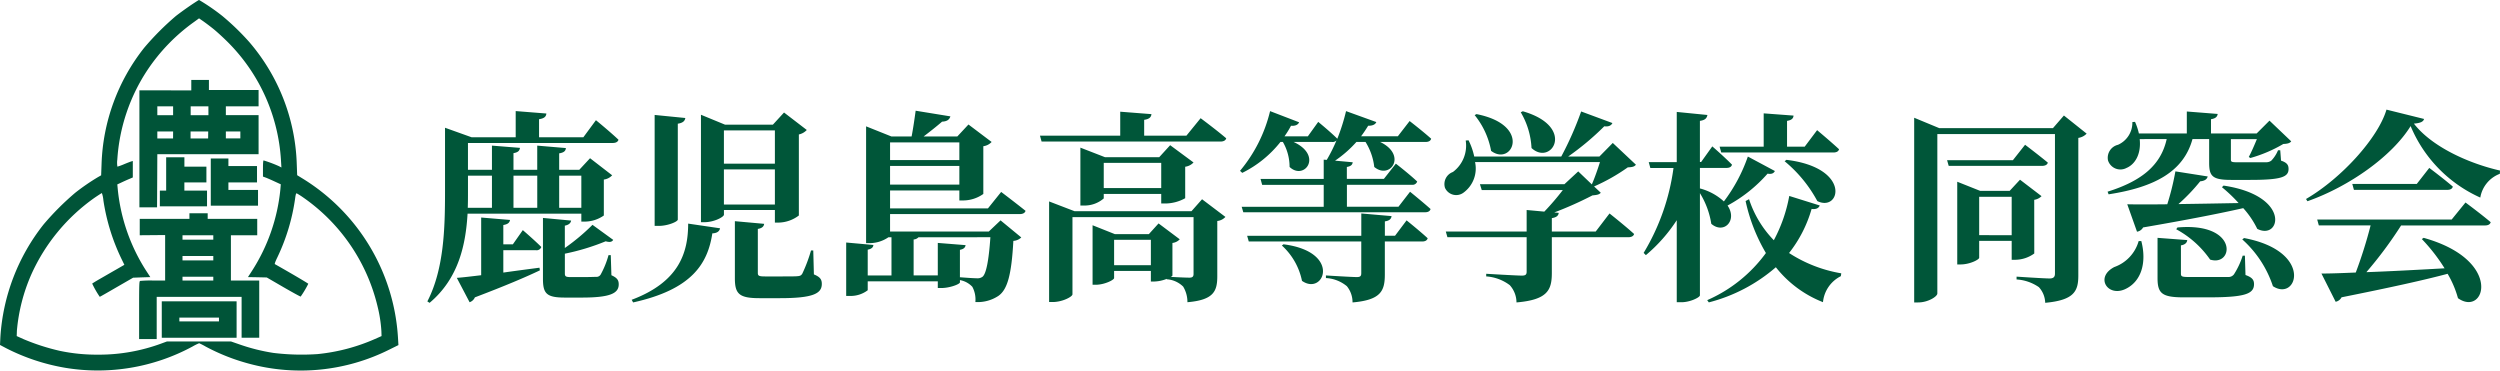
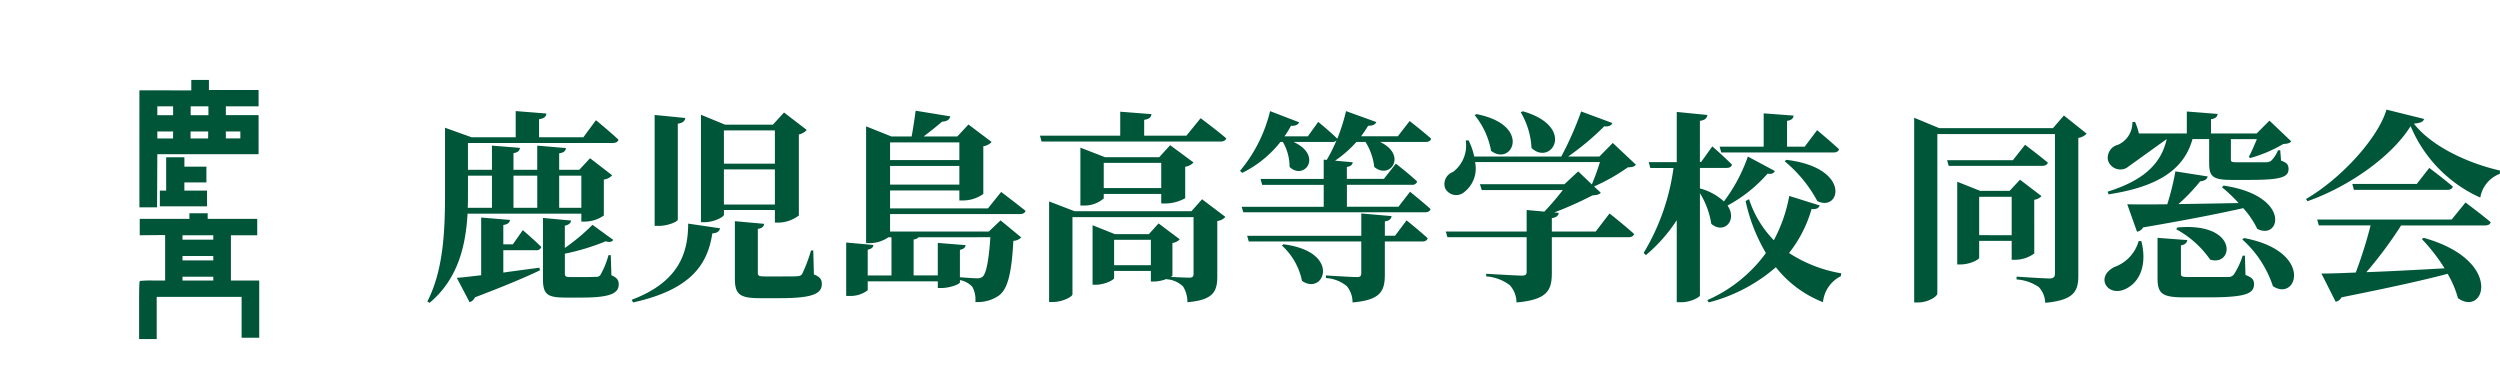
<svg xmlns="http://www.w3.org/2000/svg" width="320.006" height="47.43" viewBox="0 0 320.006 47.43">
  <g transform="translate(1745 -65)">
    <g transform="translate(13 129.046)">
-       <path d="M24.354,4.67c-.576.39-1.41.994-1.847,1.338a35.3,35.3,0,0,0-4.056,4.07A25.251,25.251,0,0,0,13,24.939l-.053,1.456-.411.233a27.773,27.773,0,0,0-2.893,1.99A34.88,34.88,0,0,0,5.564,32.7,25.829,25.829,0,0,0,.049,47.108l-.049,1,.8.424a26.259,26.259,0,0,0,7.585,2.507A25.485,25.485,0,0,0,24.659,48.3a6.8,6.8,0,0,1,.834-.414,8.63,8.63,0,0,1,.837.431,25.723,25.723,0,0,0,5.585,2.2A25.34,25.34,0,0,0,49.84,48.7L51,48.126l-.059-.979A25.711,25.711,0,0,0,38.865,26.888l-.827-.508-.052-1.411a25.137,25.137,0,0,0-6.1-15.659A31.58,31.58,0,0,0,28.462,6a26.172,26.172,0,0,0-2.983-2.05c-.04,0-.541.323-1.125.716M27.3,7.646c.42.331,1.3,1.136,1.935,1.775a23.335,23.335,0,0,1,6.731,15.056l.056.914-.313-.164a16.856,16.856,0,0,0-1.966-.739c-.052,0-.083.367-.083,1.03v1.04l.381.138c.217.083.723.306,1.139.5l.761.35-.059.708A23.5,23.5,0,0,1,32.252,38.63l-.514.792,1.209.021,1.2.027,2.142,1.244c1.177.681,2.168,1.222,2.2,1.2a12.928,12.928,0,0,0,.972-1.633c0-.031-.944-.6-2.1-1.271s-2.139-1.226-2.182-1.251.08-.367.316-.847a25.757,25.757,0,0,0,2.279-7.537c.076-.563.125-.7.216-.668a9.565,9.565,0,0,1,.819.522,23.662,23.662,0,0,1,9.537,14.02,17.379,17.379,0,0,1,.473,3.088l.021.636-.855.378a24.134,24.134,0,0,1-7.342,1.928,29.759,29.759,0,0,1-5.662-.153,24.445,24.445,0,0,1-4.258-1.063l-1.153-.4h-8.2l-.667.244a22.989,22.989,0,0,1-8.176,1.444,22.7,22.7,0,0,1-4.869-.487,27.585,27.585,0,0,1-4.668-1.507l-.851-.385.024-.7a22.73,22.73,0,0,1,1.85-7.2,24.063,24.063,0,0,1,8.128-9.829c.469-.32.876-.576.9-.576a3.673,3.673,0,0,1,.194.937,26.129,26.129,0,0,0,2.3,7.454l.385.792-1.083.625c-.612.347-1.518.876-2.05,1.178s-.959.576-.986.6a11.77,11.77,0,0,0,.969,1.694c.024,0,1-.555,2.156-1.229L17.04,39.5l1.1-.042,1.1-.034-.524-.806a23.571,23.571,0,0,1-3.634-10.36l-.066-.7.6-.278c.337-.16.775-.354.99-.442L17,26.668V24.561l-.181.052c-.1.027-.524.187-.955.368a7.41,7.41,0,0,1-.834.305,2.923,2.923,0,0,1-.014-.9,23.43,23.43,0,0,1,3.846-11.451,23.727,23.727,0,0,1,5.908-6.119l.708-.514.532.368c.288.2.879.645,1.292.976" transform="translate(-1758 -68)" fill="#005438" />
      <path d="M25.593,15.46v.7l-6.641-.013V31.124H21.21l.02-3.4.015-3.4H34.206V19.323H30.017V18.2h4.189V16.106H27.85V14.822H25.593Zm-2.328,3.873H21.245V18.2h2.021Zm4.523,0H25.513V18.2h2.271ZM23.26,22.31H21.245v-.89h2.021Zm4.487,0H25.5v-.89h2.259Zm4.125-.445V22.3H30.017V21.42h1.855Z" transform="translate(-1759.107 -68.634)" fill="#005438" />
      <path d="M22.539,27.463V29.6H21.73v2.013h6.039V29.6h-2.9V28.552H27.69V26.535H24.873v-1.2H22.539Z" transform="translate(-1759.269 -69.248)" fill="#005438" />
-       <path d="M34.571,28.562V26.468H30.91V25.5H28.653v6.039H34.7V29.524H30.91v-.962Z" transform="translate(-1759.673 -69.258)" fill="#005438" />
      <path d="M34.03,33.665H27.688v-.719H25.351v.719h-6.36V35.76l3.251-.028v5.822H20.686a14.243,14.243,0,0,0-1.646.052c-.118.045-.129.447-.129,3.74v3.7h2.251v-5.4H32.03v5.231h2.256V41.553H30.661V35.76H34.03V33.665Zm-5.623,2.378v.278H24.465V35.76h3.942Zm0,2.654v.284H24.465v-.566h3.942Zm0,2.615v.24H24.465v-.479h3.942Z" transform="translate(-1759.104 -69.693)" fill="#005438" />
-       <path d="M21.991,47.243V49.58h9.578V44.916H21.991Zm7.322,0v.244H24.242V47h5.071Z" transform="translate(-1759.284 -70.392)" fill="#005438" />
    </g>
-     <path d="M8.97-13.884v4.108H5.876c.026-.728.026-1.43.026-2.106v-2Zm5.8,0v4.108H11.726v-4.108Zm5.642,0v4.108H17.576v-4.108Zm0,4.862v1.014H20.9a4.285,4.285,0,0,0,2.392-.78v-4.6a1.761,1.761,0,0,0,1.066-.546L21.528-16.12,20.15-14.638H17.576v-2.106c.65-.1.832-.338.858-.676l-3.666-.312v3.094H11.726V-16.77c.624-.1.78-.338.832-.676L8.97-17.732v3.094H5.9V-18.07H24.44c.364,0,.65-.13.728-.416-1.066-1.014-2.886-2.5-2.886-2.5L20.67-18.8H15v-2.314c.7-.1.91-.364.936-.728l-3.926-.312V-18.8H6.37L2.964-20.02v8.164c0,4.68-.13,9.932-2.262,14.066l.286.182C4.732-.754,5.616-5.1,5.85-9.022ZM11.648-5.1H10.426v-2.47c.624-.1.806-.338.858-.65L7.592-8.528v7.384c-1.3.156-2.392.286-3.12.338L6.11,2.314a1.121,1.121,0,0,0,.676-.624c3.9-1.482,6.526-2.6,8.32-3.458l-.052-.338c-1.586.208-3.172.416-4.628.624v-2.86h4.186a.622.622,0,0,0,.676-.416c-.884-.884-2.366-2.158-2.366-2.158ZM24.18-3.718h-.286a11.331,11.331,0,0,1-1.014,2.5.627.627,0,0,1-.572.286c-.234,0-.858.026-1.508.026H19.032c-.624,0-.728-.1-.728-.468V-3.9A29.148,29.148,0,0,0,23.53-5.486c.546.156.806.078.962-.182L21.84-7.592A26.356,26.356,0,0,1,18.3-4.628v-2.86c.52-.1.754-.338.806-.65L15.5-8.476V-.7c0,1.9.442,2.418,2.808,2.418h2.184c3.614,0,4.706-.546,4.706-1.69,0-.52-.182-.832-.936-1.17ZM32.76-20.54c.7-.1.91-.39.962-.728l-3.926-.39v14.2h.546c1.144,0,2.418-.546,2.418-.806ZM27.04,2.34C34.554.676,36.582-2.6,37.18-6.5c.6-.026.91-.26.988-.65l-4.082-.6c0,3.8-1.222,7.488-7.228,9.75ZM45.188-19.682v4.264H38.662v-4.264Zm-6.526,9.49v-4.5h6.526v4.5Zm6.526.7v1.612h.494a4.406,4.406,0,0,0,2.574-.91V-19.162a1.924,1.924,0,0,0,1.014-.572L46.358-21.97l-1.43,1.56h-6.11l-3.094-1.274V-7.93h.442c1.248,0,2.5-.676,2.5-.962v-.6ZM50.1-4.316h-.286A19.325,19.325,0,0,1,48.7-1.352c-.156.26-.312.312-.676.338-.312.026-1.04.026-1.872.026H43.914c-.806,0-.91-.1-.91-.468V-7.072c.52-.078.78-.312.806-.65L40.066-8.06V-.754c0,2,.546,2.548,3.146,2.548h2.626c4.186,0,5.356-.572,5.356-1.82,0-.546-.182-.884-1.014-1.222Zm22.672-1.69c-.208,3.042-.546,4.654-.988,5.044a1.047,1.047,0,0,1-.754.208c-.442,0-1.482-.078-2.158-.13v-3.51c.52-.1.676-.312.728-.6L66.04-5.278v4.16H62.946v-4.6a.93.93,0,0,0,.624-.286ZM68.8-18.148v2.262H59.93v-2.262ZM59.93-12.74v-2.392H68.8v2.392ZM76.544-8.97c.364,0,.65-.13.728-.416-1.2-.962-3.12-2.418-3.12-2.418L72.462-9.7H59.93v-2.288H68.8v1.274h.52a4.486,4.486,0,0,0,2.548-.832v-6.11A1.761,1.761,0,0,0,72.93-18.2l-2.964-2.236L68.536-18.9H64.22c.754-.572,1.742-1.352,2.366-1.9.6-.026.936-.234,1.066-.676L63.206-22.2c-.13.962-.338,2.392-.52,3.3H60.112l-3.25-1.3v14.95h.468a4.263,4.263,0,0,0,2.392-.754h.39v4.888H57.07v-3.3c.52-.1.7-.312.728-.6L54.314-5.33V1.508h.468A3.609,3.609,0,0,0,57.07.78V-.364h8.97V.494h.468c1.066,0,2.366-.494,2.366-.728V-.52A2.854,2.854,0,0,1,70.46.338a3.419,3.419,0,0,1,.39,1.95,4.8,4.8,0,0,0,2.938-.78c1.17-.806,1.69-2.73,1.924-7.046a1.606,1.606,0,0,0,1.014-.442L74.074-8.164l-1.508,1.43H59.93V-8.97Zm21.32-10.036H92.456v-2.028c.7-.1.884-.364.936-.728l-4-.312v3.068H79.118l.208.754h22.906c.364,0,.65-.13.728-.416-1.248-1.066-3.276-2.574-3.276-2.574ZM87.282-12.3v-3.224H94.64V-12.3Zm7.878,1.976A5.325,5.325,0,0,0,97.708-11v-4.03a1.761,1.761,0,0,0,1.066-.546l-2.99-2.21-1.4,1.534H87.438l-3.146-1.222v7.41h.416a3.752,3.752,0,0,0,2.574-.91v-.572H94.64v1.222Zm-6.552,7.9v-3.25h4.706v3.25Zm9.906-6.916H83.538l-3.25-1.248V2.288h.468c1.222,0,2.522-.676,2.522-.988V-8.58h15.5V-1.3c0,.312-.13.468-.52.468-.416,0-1.664-.052-2.392-.1.13-.078.208-.13.208-.182v-4.16a1.494,1.494,0,0,0,.936-.468L94.3-7.774,93.054-6.4H88.712L85.852-7.54V.078h.39c1.144,0,2.366-.624,2.366-.858v-.91h4.706V-.338h.468a4.666,4.666,0,0,0,1.56-.338v.052a3.3,3.3,0,0,1,2.106.936,3.837,3.837,0,0,1,.546,2c3.354-.286,3.822-1.4,3.822-3.328V-8.086a1.622,1.622,0,0,0,1.04-.52l-2.99-2.262Zm11.57,4.394a8.372,8.372,0,0,1,2.574,4.524c2.808,1.976,5.148-3.718-2.366-4.68Zm14.482-1.248h-1.3V-8.034c.546-.078.806-.286.858-.676l-3.874-.338v2.86H105.638l.208.728h14.4V-1.4c0,.364-.13.494-.572.494-.624,0-3.952-.208-3.952-.208V-.78A4.585,4.585,0,0,1,118.4.26a3.248,3.248,0,0,1,.728,2.08c3.64-.312,4.134-1.482,4.134-3.588V-5.46h4.784c.364,0,.624-.13.7-.416-1.014-.936-2.7-2.288-2.7-2.288Zm.442-3.718h-6.6v-2.808h8.32a.622.622,0,0,0,.676-.416c-1.014-.962-2.73-2.288-2.73-2.288l-1.534,1.95H118.4V-15c.572-.1.7-.312.754-.6l-2.262-.208a14.652,14.652,0,0,0,2.73-2.392h1.17a7.717,7.717,0,0,1,1.118,3.2c2.028,1.69,4.264-1.508.754-3.2h5.8c.39,0,.65-.13.728-.416-1.04-.936-2.756-2.262-2.756-2.262l-1.508,1.95h-4.706c.312-.416.624-.884.91-1.352.572.026.936-.182,1.04-.468l-3.874-1.4a25.487,25.487,0,0,1-1.118,3.536c-.884-.884-2.444-2.158-2.444-2.158l-1.326,1.846h-2.99a11.754,11.754,0,0,0,.832-1.352c.6.052.91-.156,1.04-.442l-3.718-1.43a18.7,18.7,0,0,1-3.848,7.644l.286.26A14.284,14.284,0,0,0,109.9-18.2h.312a6.4,6.4,0,0,1,.858,3.2c1.872,1.768,4.316-1.43.52-3.2h4.914a.648.648,0,0,0,.572-.208,20.262,20.262,0,0,1-1.248,2.5l-.39-.026v2.47h-8.086l.208.754h7.878v2.808h-10.5l.208.7h23.27c.364,0,.624-.13.7-.416-.988-.884-2.626-2.21-2.626-2.21ZM140.66-22a9.937,9.937,0,0,1,1.378,4.576c2.548,2.366,5.746-2.73-1.118-4.706Zm-5.9.364a10.133,10.133,0,0,1,2.106,4.576c2.7,2.054,5.278-3.3-1.872-4.706Zm17.68,3.562-1.716,1.742h-4a34.619,34.619,0,0,0,4.628-3.874c.6.078.91-.13,1.04-.416l-4-1.482a41.557,41.557,0,0,1-2.548,5.772H134.706a8.683,8.683,0,0,0-.728-2.08l-.364.026a4.212,4.212,0,0,1-1.638,4.03,1.644,1.644,0,0,0-1.014,2.028,1.572,1.572,0,0,0,2.392.6,3.83,3.83,0,0,0,1.456-3.9H150.8c-.286.91-.676,2.028-1.04,2.86l-1.742-1.664-1.768,1.638H135.434l.234.754h10.374a33.213,33.213,0,0,1-2.366,2.756l-2.262-.208v2.756H131.066l.208.728h10.14v4.42c0,.364-.156.494-.6.494-.7,0-4.576-.234-4.576-.234v.338A5.626,5.626,0,0,1,139.256.13a3.326,3.326,0,0,1,.858,2.21c3.978-.338,4.524-1.586,4.524-3.77V-6.006h9.776c.39,0,.676-.13.754-.416-1.17-1.066-3.146-2.626-3.146-2.626l-1.768,2.314h-5.616V-8.45c.572-.1.832-.286.884-.676l-.572-.052a46.72,46.72,0,0,0,4.888-2.184c.572-.052.858-.1,1.066-.338l-.858-.806a24.315,24.315,0,0,0,4.316-2.444c.572-.026.832-.078,1.04-.338Zm13.884,1.222h14.352c.39,0,.65-.13.728-.416-1.066-.988-2.808-2.444-2.808-2.444L177.008-17.6h-2.262v-3.3c.624-.1.806-.338.832-.676l-3.822-.286V-17.6h-5.642Zm8.112,1.118a17.1,17.1,0,0,1,4.186,5.1c2.938,1.456,4.42-4.264-3.952-5.278Zm-4.706-.6a20.713,20.713,0,0,1-3.068,5.746,7.263,7.263,0,0,0-3.068-1.664v-2.626H167c.364,0,.624-.13.7-.416-.936-.962-2.522-2.34-2.522-2.34l-1.43,2h-.156V-20.9c.7-.1.884-.364.962-.754l-3.926-.39v6.422H157.04l.208.754h2.964A28.292,28.292,0,0,1,156.39-4l.286.286a20.1,20.1,0,0,0,3.952-4.472v10.5h.6c1.118,0,2.366-.624,2.366-.884V-11.648a10.544,10.544,0,0,1,1.456,3.926c1.612,1.378,3.38-.442,2.08-2.34a18.454,18.454,0,0,0,5.122-4.082c.572.1.806-.078.936-.338Zm5.3,5.044a19.147,19.147,0,0,1-1.976,5.668,13.539,13.539,0,0,1-3.172-5.252l-.442.234a22.371,22.371,0,0,0,2.6,6.656,18.385,18.385,0,0,1-7.514,6.032l.208.286a21.111,21.111,0,0,0,8.58-4.5,14.315,14.315,0,0,0,6.032,4.472,4.168,4.168,0,0,1,2.288-3.328l.052-.364a17.6,17.6,0,0,1-6.682-2.6,16.392,16.392,0,0,0,2.886-5.642c.572.078.91-.1,1.04-.442Zm28.626-4.576h-8.424l.208.728h11.934c.39,0,.676-.13.754-.416-1.092-.91-2.912-2.288-2.912-2.288Zm-4.316,9.594V-11.18h4.16v4.914Zm7.046-4.524a1.658,1.658,0,0,0,.936-.468l-2.756-2.106-1.326,1.43h-3.77l-2.938-1.17V-2.522h.416c1.2,0,2.392-.624,2.392-.858V-5.538h4.16V-3.12H204a4.213,4.213,0,0,0,2.392-.806Zm3.8-10.79-1.4,1.612H194.22l-3.2-1.326V2.34h.52c1.248,0,2.444-.754,2.444-1.144v-20.41H209.04V-1.352c0,.39-.156.624-.676.624-.754,0-4.238-.234-4.238-.234V-.6a5.611,5.611,0,0,1,2.86.988,3.1,3.1,0,0,1,.806,2c3.692-.338,4.238-1.482,4.238-3.484V-18.72a1.846,1.846,0,0,0,1.066-.546Zm13.156,3.016c-.728,3.276-3.094,5.33-7.566,6.734l.13.338c5.9-.91,9.594-2.912,10.738-7.072h2.132v3.016c0,1.716.39,2.21,2.808,2.21H234c4,0,4.94-.364,4.94-1.4,0-.494-.182-.806-.962-1.066l-.1-1.326h-.286a4.255,4.255,0,0,1-.858,1.326,1.07,1.07,0,0,1-.65.208h-3.77c-.7,0-.754-.078-.754-.364v-2.6h3.328c-.312.754-.7,1.664-1.04,2.288l.208.13a17.717,17.717,0,0,0,4.212-1.794c.546-.026.832-.1,1.014-.338L236.5-20.93l-1.638,1.638h-5.85v-1.82c.624-.1.806-.338.858-.676l-3.952-.312v2.808h-6.136a7.616,7.616,0,0,0-.494-1.482l-.338.026a3.1,3.1,0,0,1-1.846,2.912,1.708,1.708,0,0,0-1.274,2,1.663,1.663,0,0,0,2.366.962c1.066-.442,1.9-1.742,1.69-3.692Zm7.072,6.162a19.024,19.024,0,0,1,2.132,2.028c-2.756.052-5.408.1-7.7.13a23.658,23.658,0,0,0,2.782-2.912c.6-.052.884-.286.962-.624l-4.134-.65a33.054,33.054,0,0,1-1.04,4.212c-2.184.026-3.978.026-5.122,0l1.248,3.51a1.08,1.08,0,0,0,.78-.546c5.746-.988,9.828-1.794,12.818-2.47a11.365,11.365,0,0,1,1.794,2.652c2.964,1.534,4.42-4.238-4.316-5.538Zm-5.85,5.382A12.523,12.523,0,0,1,228.9-3.146c3.042.962,3.692-4.81-4.186-4.108Zm-4.81,1.508a4.954,4.954,0,0,1-3.12,3.328c-2.5,1.3-.858,3.848,1.378,2.834,2.054-.936,2.808-3.354,2.08-6.162Zm13.6,1.872h-.286a9.915,9.915,0,0,1-1.118,2.392.873.873,0,0,1-.754.338h-5.044c-.884,0-.988-.078-.988-.442V-4.966c.52-.078.78-.338.806-.676l-3.8-.286V-.78c0,1.976.572,2.47,3.38,2.47h3.042c4.706,0,5.928-.416,5.928-1.69,0-.52-.208-.858-1.092-1.17Zm-.338-2.08A13.823,13.823,0,0,1,236.938.26c3.12,2.054,5.278-4.472-3.692-6.162Zm26.806-2.548H242.606l.208.754h6.63a57.741,57.741,0,0,1-1.9,6.032c-1.82.078-3.328.13-4.394.13l1.82,3.614a1.1,1.1,0,0,0,.754-.572C251.914.442,256.178-.494,259.3-1.326a12.772,12.772,0,0,1,1.326,3.12c3.458,2.47,5.876-4.862-4.394-7.722L256-5.772a22.725,22.725,0,0,1,2.912,3.744c-3.692.208-7.15.39-10.01.494a51.7,51.7,0,0,0,4.446-5.98h10.738c.39,0,.65-.13.728-.416-1.222-1.04-3.224-2.522-3.224-2.522Zm-4.472-4.55H247.1l.208.754h11.96c.364,0,.624-.13.7-.416-1.144-.988-3.016-2.392-3.016-2.392Zm-3.874-9.516c-1.066,3.614-5.746,8.788-10.3,11.44l.182.286c5.33-1.872,10.842-5.772,13.208-9.62a17.327,17.327,0,0,0,8.918,9.152,3.949,3.949,0,0,1,2.5-3.042l.026-.416c-3.9-.884-8.684-2.99-11.024-6.006.832-.078,1.2-.234,1.3-.6Z" transform="translate(-1691 101.372)" fill="#005639" />
+     <path d="M8.97-13.884v4.108H5.876c.026-.728.026-1.43.026-2.106v-2Zm5.8,0v4.108H11.726v-4.108Zm5.642,0v4.108H17.576v-4.108Zm0,4.862v1.014H20.9a4.285,4.285,0,0,0,2.392-.78v-4.6a1.761,1.761,0,0,0,1.066-.546L21.528-16.12,20.15-14.638H17.576v-2.106c.65-.1.832-.338.858-.676l-3.666-.312v3.094H11.726V-16.77c.624-.1.78-.338.832-.676L8.97-17.732v3.094H5.9V-18.07H24.44c.364,0,.65-.13.728-.416-1.066-1.014-2.886-2.5-2.886-2.5L20.67-18.8H15v-2.314c.7-.1.91-.364.936-.728l-3.926-.312V-18.8H6.37L2.964-20.02v8.164c0,4.68-.13,9.932-2.262,14.066l.286.182C4.732-.754,5.616-5.1,5.85-9.022ZM11.648-5.1H10.426v-2.47c.624-.1.806-.338.858-.65L7.592-8.528v7.384c-1.3.156-2.392.286-3.12.338L6.11,2.314a1.121,1.121,0,0,0,.676-.624c3.9-1.482,6.526-2.6,8.32-3.458l-.052-.338c-1.586.208-3.172.416-4.628.624v-2.86h4.186a.622.622,0,0,0,.676-.416c-.884-.884-2.366-2.158-2.366-2.158ZM24.18-3.718h-.286a11.331,11.331,0,0,1-1.014,2.5.627.627,0,0,1-.572.286c-.234,0-.858.026-1.508.026H19.032c-.624,0-.728-.1-.728-.468V-3.9A29.148,29.148,0,0,0,23.53-5.486c.546.156.806.078.962-.182L21.84-7.592A26.356,26.356,0,0,1,18.3-4.628v-2.86c.52-.1.754-.338.806-.65L15.5-8.476V-.7c0,1.9.442,2.418,2.808,2.418h2.184c3.614,0,4.706-.546,4.706-1.69,0-.52-.182-.832-.936-1.17ZM32.76-20.54c.7-.1.91-.39.962-.728l-3.926-.39v14.2h.546c1.144,0,2.418-.546,2.418-.806ZM27.04,2.34C34.554.676,36.582-2.6,37.18-6.5c.6-.026.91-.26.988-.65l-4.082-.6c0,3.8-1.222,7.488-7.228,9.75ZM45.188-19.682v4.264H38.662v-4.264Zm-6.526,9.49v-4.5h6.526v4.5Zm6.526.7v1.612h.494a4.406,4.406,0,0,0,2.574-.91V-19.162a1.924,1.924,0,0,0,1.014-.572L46.358-21.97l-1.43,1.56h-6.11l-3.094-1.274V-7.93h.442c1.248,0,2.5-.676,2.5-.962v-.6ZM50.1-4.316h-.286A19.325,19.325,0,0,1,48.7-1.352c-.156.26-.312.312-.676.338-.312.026-1.04.026-1.872.026H43.914c-.806,0-.91-.1-.91-.468V-7.072c.52-.078.78-.312.806-.65L40.066-8.06V-.754c0,2,.546,2.548,3.146,2.548h2.626c4.186,0,5.356-.572,5.356-1.82,0-.546-.182-.884-1.014-1.222Zm22.672-1.69c-.208,3.042-.546,4.654-.988,5.044a1.047,1.047,0,0,1-.754.208c-.442,0-1.482-.078-2.158-.13v-3.51c.52-.1.676-.312.728-.6L66.04-5.278v4.16H62.946v-4.6a.93.93,0,0,0,.624-.286ZM68.8-18.148v2.262H59.93v-2.262ZM59.93-12.74v-2.392H68.8v2.392ZM76.544-8.97c.364,0,.65-.13.728-.416-1.2-.962-3.12-2.418-3.12-2.418L72.462-9.7H59.93v-2.288H68.8v1.274h.52a4.486,4.486,0,0,0,2.548-.832v-6.11A1.761,1.761,0,0,0,72.93-18.2l-2.964-2.236L68.536-18.9H64.22c.754-.572,1.742-1.352,2.366-1.9.6-.026.936-.234,1.066-.676L63.206-22.2c-.13.962-.338,2.392-.52,3.3H60.112l-3.25-1.3v14.95h.468a4.263,4.263,0,0,0,2.392-.754h.39v4.888H57.07v-3.3c.52-.1.7-.312.728-.6L54.314-5.33V1.508h.468A3.609,3.609,0,0,0,57.07.78V-.364h8.97V.494h.468c1.066,0,2.366-.494,2.366-.728V-.52A2.854,2.854,0,0,1,70.46.338a3.419,3.419,0,0,1,.39,1.95,4.8,4.8,0,0,0,2.938-.78c1.17-.806,1.69-2.73,1.924-7.046a1.606,1.606,0,0,0,1.014-.442L74.074-8.164l-1.508,1.43H59.93V-8.97Zm21.32-10.036H92.456v-2.028c.7-.1.884-.364.936-.728l-4-.312v3.068H79.118l.208.754h22.906c.364,0,.65-.13.728-.416-1.248-1.066-3.276-2.574-3.276-2.574ZM87.282-12.3v-3.224H94.64V-12.3Zm7.878,1.976A5.325,5.325,0,0,0,97.708-11v-4.03a1.761,1.761,0,0,0,1.066-.546l-2.99-2.21-1.4,1.534H87.438l-3.146-1.222v7.41h.416a3.752,3.752,0,0,0,2.574-.91v-.572H94.64v1.222Zm-6.552,7.9v-3.25h4.706v3.25Zm9.906-6.916H83.538l-3.25-1.248V2.288h.468c1.222,0,2.522-.676,2.522-.988V-8.58h15.5V-1.3c0,.312-.13.468-.52.468-.416,0-1.664-.052-2.392-.1.13-.078.208-.13.208-.182v-4.16a1.494,1.494,0,0,0,.936-.468L94.3-7.774,93.054-6.4H88.712L85.852-7.54V.078h.39c1.144,0,2.366-.624,2.366-.858v-.91h4.706V-.338h.468a4.666,4.666,0,0,0,1.56-.338v.052a3.3,3.3,0,0,1,2.106.936,3.837,3.837,0,0,1,.546,2c3.354-.286,3.822-1.4,3.822-3.328V-8.086a1.622,1.622,0,0,0,1.04-.52l-2.99-2.262Zm11.57,4.394a8.372,8.372,0,0,1,2.574,4.524c2.808,1.976,5.148-3.718-2.366-4.68Zm14.482-1.248h-1.3V-8.034c.546-.078.806-.286.858-.676l-3.874-.338v2.86H105.638l.208.728h14.4V-1.4c0,.364-.13.494-.572.494-.624,0-3.952-.208-3.952-.208V-.78A4.585,4.585,0,0,1,118.4.26a3.248,3.248,0,0,1,.728,2.08c3.64-.312,4.134-1.482,4.134-3.588V-5.46h4.784c.364,0,.624-.13.7-.416-1.014-.936-2.7-2.288-2.7-2.288Zm.442-3.718h-6.6v-2.808h8.32a.622.622,0,0,0,.676-.416c-1.014-.962-2.73-2.288-2.73-2.288l-1.534,1.95H118.4V-15c.572-.1.7-.312.754-.6l-2.262-.208a14.652,14.652,0,0,0,2.73-2.392h1.17a7.717,7.717,0,0,1,1.118,3.2c2.028,1.69,4.264-1.508.754-3.2h5.8c.39,0,.65-.13.728-.416-1.04-.936-2.756-2.262-2.756-2.262l-1.508,1.95h-4.706c.312-.416.624-.884.91-1.352.572.026.936-.182,1.04-.468l-3.874-1.4a25.487,25.487,0,0,1-1.118,3.536c-.884-.884-2.444-2.158-2.444-2.158l-1.326,1.846h-2.99a11.754,11.754,0,0,0,.832-1.352c.6.052.91-.156,1.04-.442l-3.718-1.43a18.7,18.7,0,0,1-3.848,7.644l.286.26A14.284,14.284,0,0,0,109.9-18.2h.312a6.4,6.4,0,0,1,.858,3.2c1.872,1.768,4.316-1.43.52-3.2h4.914a.648.648,0,0,0,.572-.208,20.262,20.262,0,0,1-1.248,2.5l-.39-.026v2.47h-8.086l.208.754h7.878v2.808h-10.5l.208.7h23.27c.364,0,.624-.13.7-.416-.988-.884-2.626-2.21-2.626-2.21ZM140.66-22a9.937,9.937,0,0,1,1.378,4.576c2.548,2.366,5.746-2.73-1.118-4.706Zm-5.9.364a10.133,10.133,0,0,1,2.106,4.576c2.7,2.054,5.278-3.3-1.872-4.706Zm17.68,3.562-1.716,1.742h-4a34.619,34.619,0,0,0,4.628-3.874c.6.078.91-.13,1.04-.416l-4-1.482a41.557,41.557,0,0,1-2.548,5.772H134.706a8.683,8.683,0,0,0-.728-2.08l-.364.026a4.212,4.212,0,0,1-1.638,4.03,1.644,1.644,0,0,0-1.014,2.028,1.572,1.572,0,0,0,2.392.6,3.83,3.83,0,0,0,1.456-3.9H150.8c-.286.91-.676,2.028-1.04,2.86l-1.742-1.664-1.768,1.638H135.434l.234.754h10.374a33.213,33.213,0,0,1-2.366,2.756l-2.262-.208v2.756H131.066l.208.728h10.14v4.42c0,.364-.156.494-.6.494-.7,0-4.576-.234-4.576-.234v.338A5.626,5.626,0,0,1,139.256.13a3.326,3.326,0,0,1,.858,2.21c3.978-.338,4.524-1.586,4.524-3.77V-6.006h9.776c.39,0,.676-.13.754-.416-1.17-1.066-3.146-2.626-3.146-2.626l-1.768,2.314h-5.616V-8.45c.572-.1.832-.286.884-.676l-.572-.052a46.72,46.72,0,0,0,4.888-2.184c.572-.052.858-.1,1.066-.338l-.858-.806a24.315,24.315,0,0,0,4.316-2.444c.572-.026.832-.078,1.04-.338Zm13.884,1.222h14.352c.39,0,.65-.13.728-.416-1.066-.988-2.808-2.444-2.808-2.444L177.008-17.6h-2.262v-3.3c.624-.1.806-.338.832-.676l-3.822-.286V-17.6h-5.642Zm8.112,1.118a17.1,17.1,0,0,1,4.186,5.1c2.938,1.456,4.42-4.264-3.952-5.278Zm-4.706-.6a20.713,20.713,0,0,1-3.068,5.746,7.263,7.263,0,0,0-3.068-1.664v-2.626H167c.364,0,.624-.13.7-.416-.936-.962-2.522-2.34-2.522-2.34l-1.43,2h-.156V-20.9c.7-.1.884-.364.962-.754l-3.926-.39v6.422H157.04l.208.754h2.964A28.292,28.292,0,0,1,156.39-4l.286.286a20.1,20.1,0,0,0,3.952-4.472v10.5h.6c1.118,0,2.366-.624,2.366-.884V-11.648a10.544,10.544,0,0,1,1.456,3.926c1.612,1.378,3.38-.442,2.08-2.34a18.454,18.454,0,0,0,5.122-4.082c.572.1.806-.078.936-.338Zm5.3,5.044a19.147,19.147,0,0,1-1.976,5.668,13.539,13.539,0,0,1-3.172-5.252l-.442.234a22.371,22.371,0,0,0,2.6,6.656,18.385,18.385,0,0,1-7.514,6.032l.208.286a21.111,21.111,0,0,0,8.58-4.5,14.315,14.315,0,0,0,6.032,4.472,4.168,4.168,0,0,1,2.288-3.328l.052-.364a17.6,17.6,0,0,1-6.682-2.6,16.392,16.392,0,0,0,2.886-5.642c.572.078.91-.1,1.04-.442Zm28.626-4.576h-8.424l.208.728h11.934c.39,0,.676-.13.754-.416-1.092-.91-2.912-2.288-2.912-2.288Zm-4.316,9.594V-11.18h4.16v4.914Zm7.046-4.524a1.658,1.658,0,0,0,.936-.468l-2.756-2.106-1.326,1.43h-3.77l-2.938-1.17V-2.522h.416c1.2,0,2.392-.624,2.392-.858V-5.538h4.16V-3.12H204a4.213,4.213,0,0,0,2.392-.806Zm3.8-10.79-1.4,1.612H194.22l-3.2-1.326V2.34h.52c1.248,0,2.444-.754,2.444-1.144v-20.41H209.04V-1.352c0,.39-.156.624-.676.624-.754,0-4.238-.234-4.238-.234V-.6a5.611,5.611,0,0,1,2.86.988,3.1,3.1,0,0,1,.806,2c3.692-.338,4.238-1.482,4.238-3.484V-18.72a1.846,1.846,0,0,0,1.066-.546Zm13.156,3.016c-.728,3.276-3.094,5.33-7.566,6.734l.13.338c5.9-.91,9.594-2.912,10.738-7.072h2.132v3.016c0,1.716.39,2.21,2.808,2.21H234c4,0,4.94-.364,4.94-1.4,0-.494-.182-.806-.962-1.066l-.1-1.326h-.286a4.255,4.255,0,0,1-.858,1.326,1.07,1.07,0,0,1-.65.208h-3.77c-.7,0-.754-.078-.754-.364v-2.6h3.328c-.312.754-.7,1.664-1.04,2.288l.208.13a17.717,17.717,0,0,0,4.212-1.794c.546-.026.832-.1,1.014-.338L236.5-20.93l-1.638,1.638h-5.85v-1.82c.624-.1.806-.338.858-.676l-3.952-.312v2.808h-6.136a7.616,7.616,0,0,0-.494-1.482l-.338.026a3.1,3.1,0,0,1-1.846,2.912,1.708,1.708,0,0,0-1.274,2,1.663,1.663,0,0,0,2.366.962Zm7.072,6.162a19.024,19.024,0,0,1,2.132,2.028c-2.756.052-5.408.1-7.7.13a23.658,23.658,0,0,0,2.782-2.912c.6-.052.884-.286.962-.624l-4.134-.65a33.054,33.054,0,0,1-1.04,4.212c-2.184.026-3.978.026-5.122,0l1.248,3.51a1.08,1.08,0,0,0,.78-.546c5.746-.988,9.828-1.794,12.818-2.47a11.365,11.365,0,0,1,1.794,2.652c2.964,1.534,4.42-4.238-4.316-5.538Zm-5.85,5.382A12.523,12.523,0,0,1,228.9-3.146c3.042.962,3.692-4.81-4.186-4.108Zm-4.81,1.508a4.954,4.954,0,0,1-3.12,3.328c-2.5,1.3-.858,3.848,1.378,2.834,2.054-.936,2.808-3.354,2.08-6.162Zm13.6,1.872h-.286a9.915,9.915,0,0,1-1.118,2.392.873.873,0,0,1-.754.338h-5.044c-.884,0-.988-.078-.988-.442V-4.966c.52-.078.78-.338.806-.676l-3.8-.286V-.78c0,1.976.572,2.47,3.38,2.47h3.042c4.706,0,5.928-.416,5.928-1.69,0-.52-.208-.858-1.092-1.17Zm-.338-2.08A13.823,13.823,0,0,1,236.938.26c3.12,2.054,5.278-4.472-3.692-6.162Zm26.806-2.548H242.606l.208.754h6.63a57.741,57.741,0,0,1-1.9,6.032c-1.82.078-3.328.13-4.394.13l1.82,3.614a1.1,1.1,0,0,0,.754-.572C251.914.442,256.178-.494,259.3-1.326a12.772,12.772,0,0,1,1.326,3.12c3.458,2.47,5.876-4.862-4.394-7.722L256-5.772a22.725,22.725,0,0,1,2.912,3.744c-3.692.208-7.15.39-10.01.494a51.7,51.7,0,0,0,4.446-5.98h10.738c.39,0,.65-.13.728-.416-1.222-1.04-3.224-2.522-3.224-2.522Zm-4.472-4.55H247.1l.208.754h11.96c.364,0,.624-.13.7-.416-1.144-.988-3.016-2.392-3.016-2.392Zm-3.874-9.516c-1.066,3.614-5.746,8.788-10.3,11.44l.182.286c5.33-1.872,10.842-5.772,13.208-9.62a17.327,17.327,0,0,0,8.918,9.152,3.949,3.949,0,0,1,2.5-3.042l.026-.416c-3.9-.884-8.684-2.99-11.024-6.006.832-.078,1.2-.234,1.3-.6Z" transform="translate(-1691 101.372)" fill="#005639" />
  </g>
</svg>